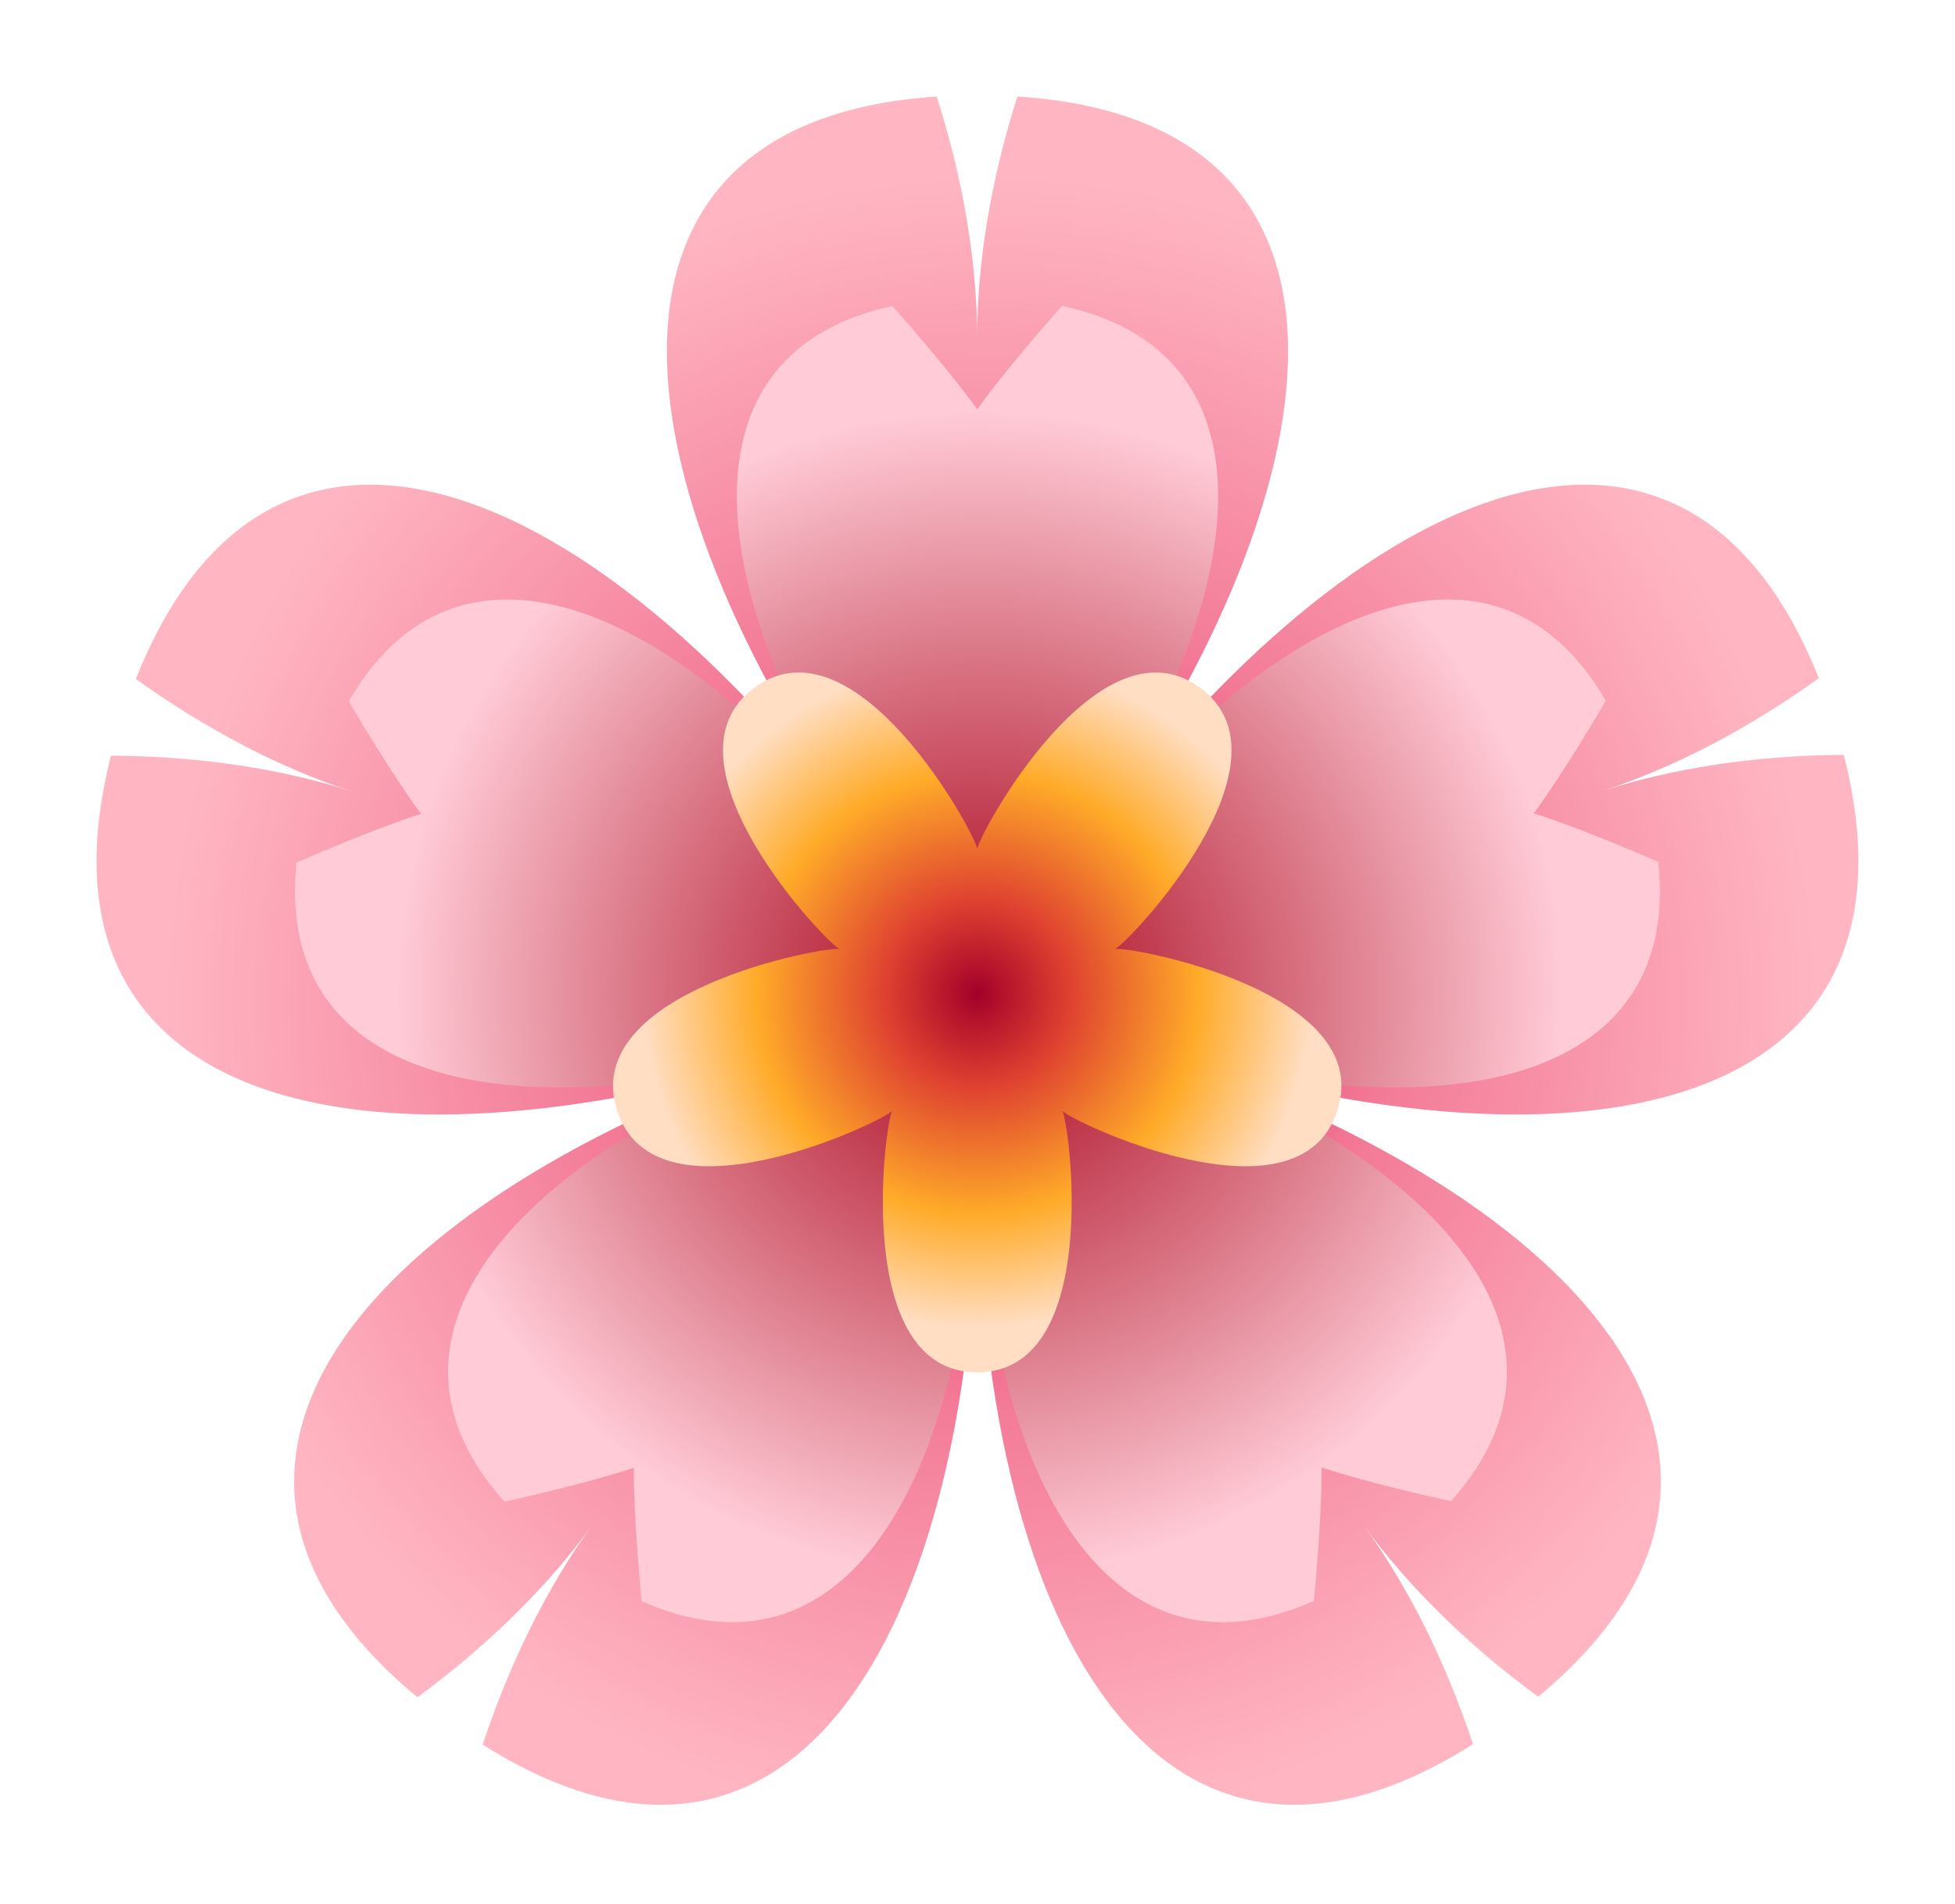
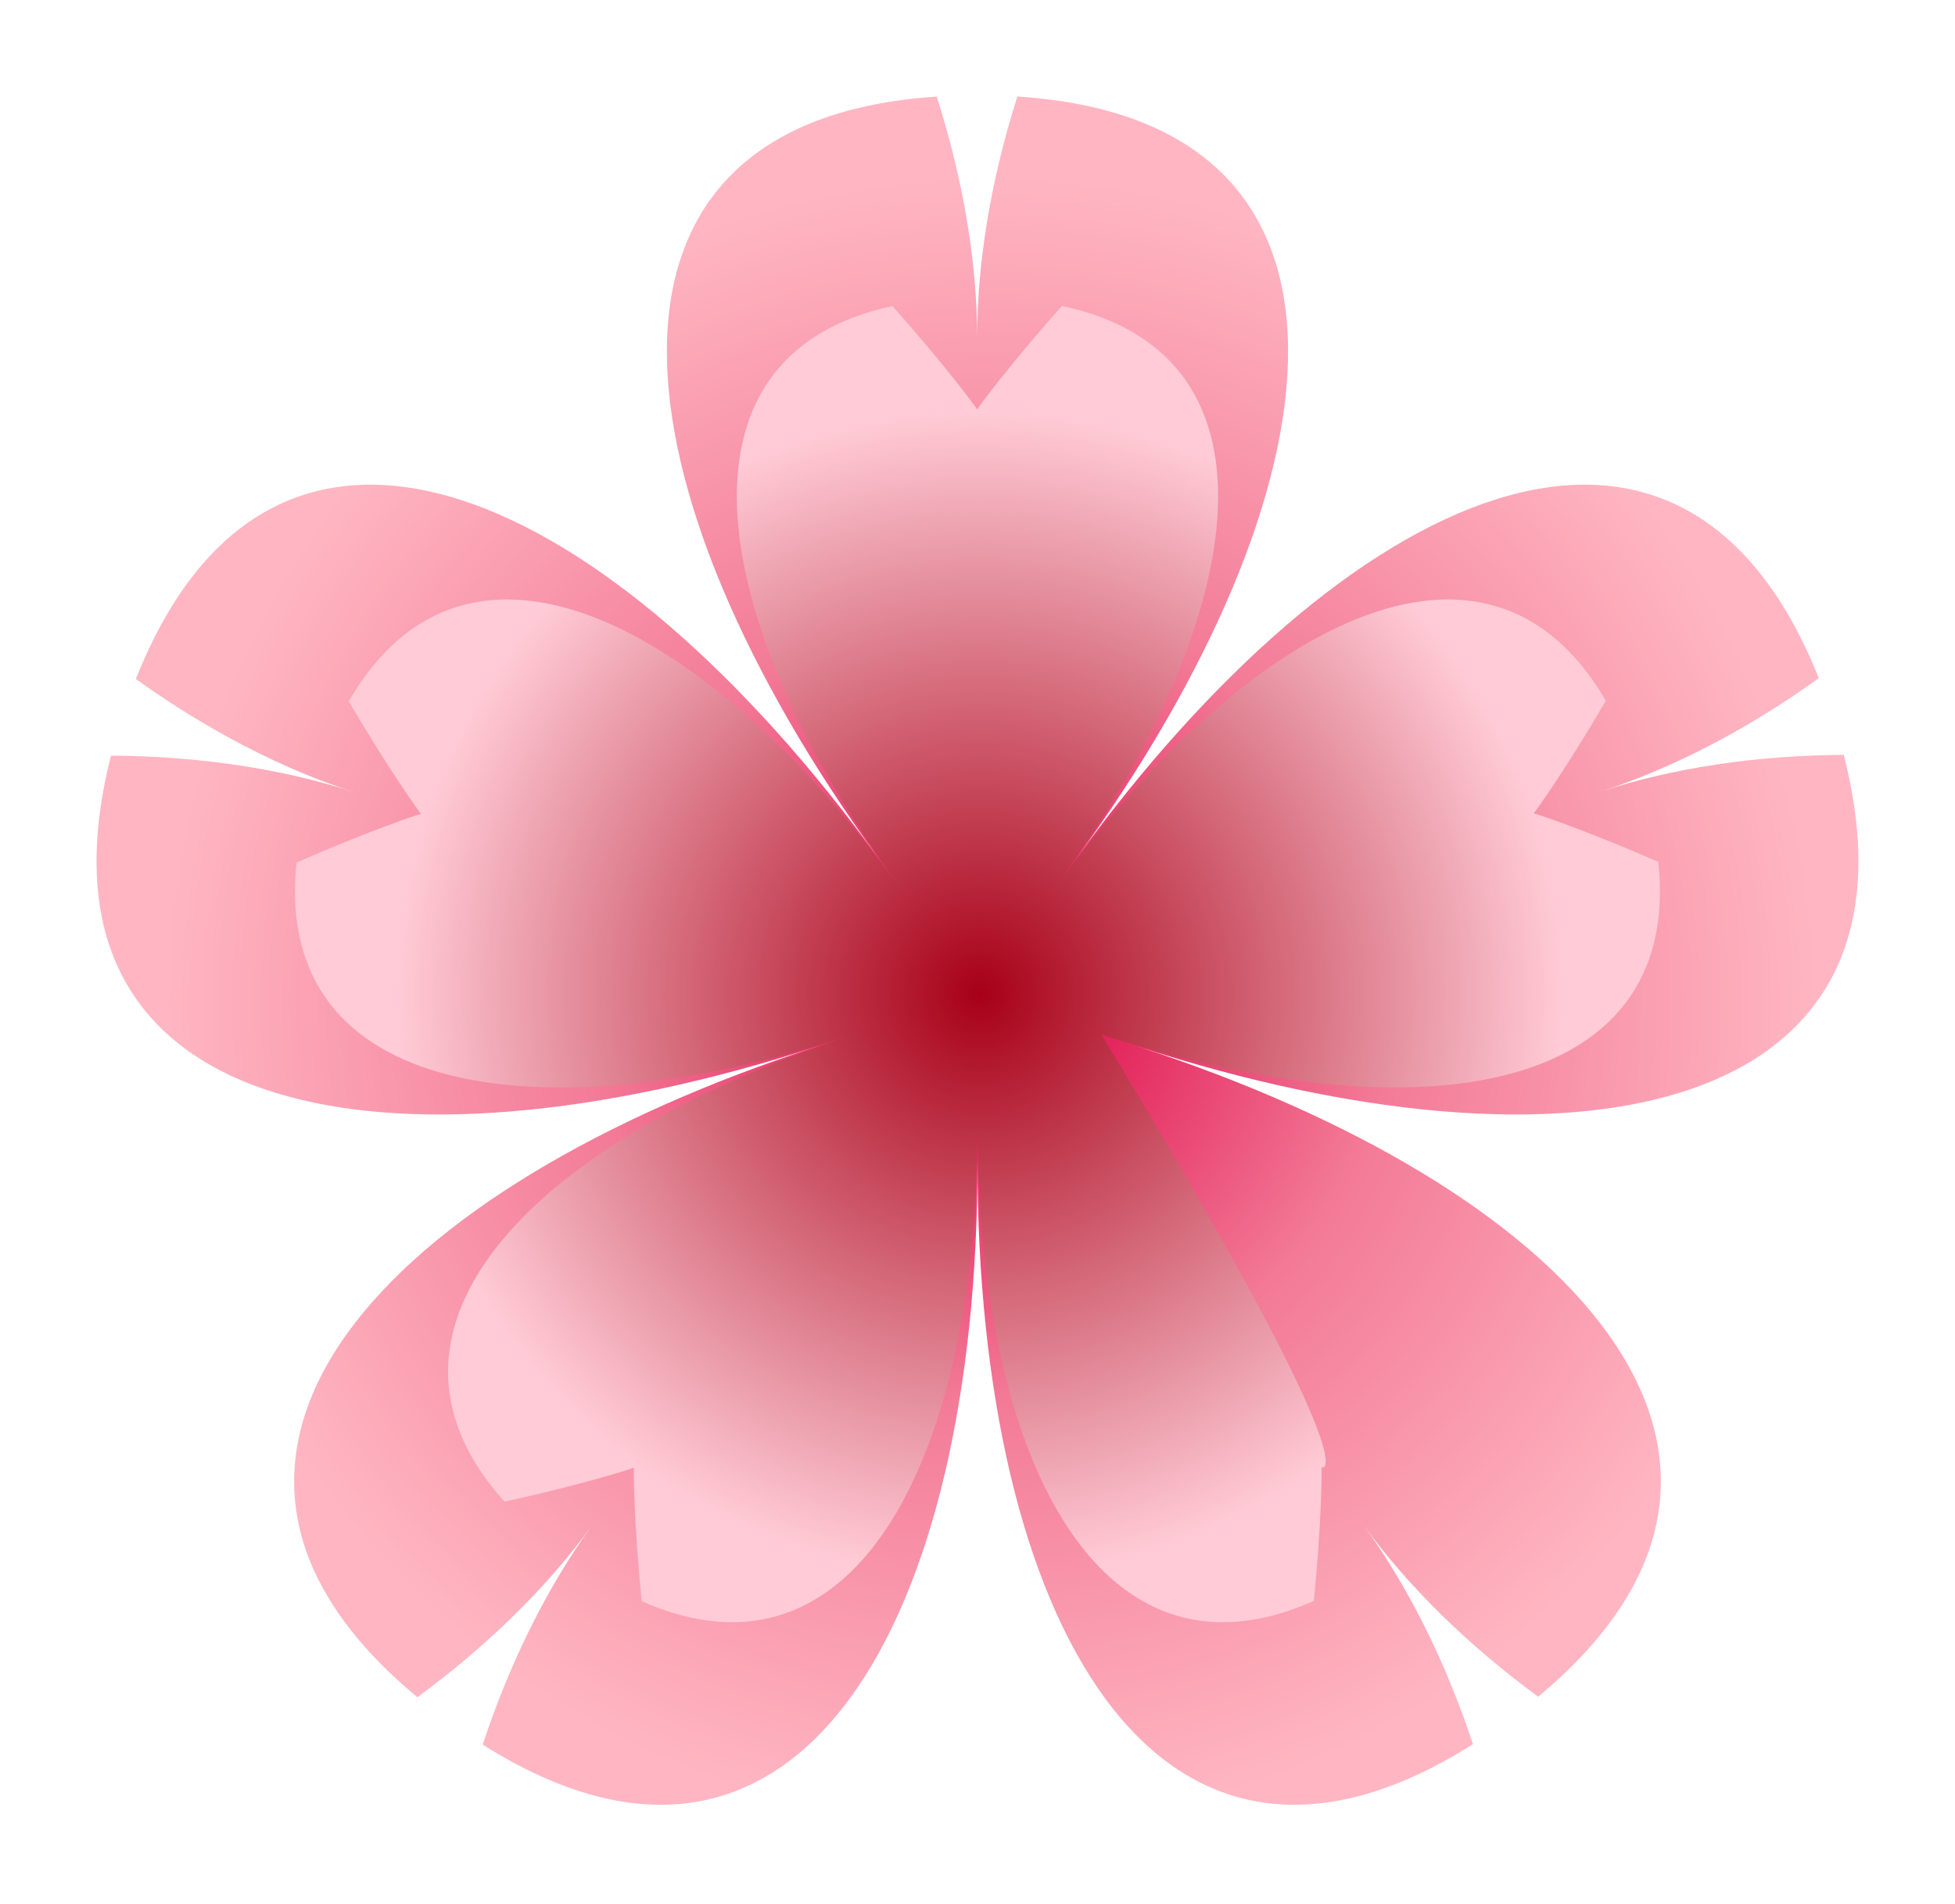
<svg xmlns="http://www.w3.org/2000/svg" width="100%" height="100%" viewBox="0 0 968 943" version="1.1" xml:space="preserve" style="fill-rule:evenodd;clip-rule:evenodd;stroke-linejoin:round;stroke-miterlimit:2;">
  <g transform="matrix(1,0,0,1,-1436.01,-587.61)">
    <g transform="matrix(1,0,0,1,0.358,0.201)">
      <g transform="matrix(1.235,0,0,1.235,539.093,22.943)">
-         <circle cx="1118.56" cy="856.238" r="364.577" style="fill:rgb(255,224,232);fill-opacity:0;" />
-       </g>
+         </g>
      <g transform="matrix(1,0,0,1,-0.358,-0.201)">
        <path d="M1939.75,635.412C2126.12,647.289 2101.07,830.779 1968.99,1012.57C2100.97,830.911 2267.6,750.374 2336.57,923.438C2301.71,948.547 2264.56,967.864 2229.27,979.349C2264.56,967.864 2305.96,961.615 2348.93,961.397C2395.22,1142.31 2212.98,1175.19 1999.27,1105.76C2212.82,1175.14 2340.91,1308.73 2197.63,1427.8C2162.97,1402.4 2133.12,1373.04 2111.29,1343.03C2133.12,1373.04 2151.86,1410.49 2165.35,1451.29C2007.59,1551.22 1920,1388.05 1920,1163.35C1920,1387.89 1832.54,1550.99 1675.01,1451.51C1688.46,1410.71 1707.16,1373.25 1728.96,1343.21C1707.16,1373.25 1677.34,1402.64 1642.7,1428.07C1498.91,1308.92 1627.02,1175.19 1840.73,1105.76C1627.18,1175.14 1445.04,1142.36 1490.96,961.809C1533.92,961.985 1575.34,968.195 1610.64,979.646C1575.34,968.195 1538.17,948.914 1503.28,923.833C1572.16,750.258 1738.93,830.779 1871.01,1012.57C1739.03,830.911 1713.92,647.555 1899.83,635.44C1912.93,676.353 1919.83,717.655 1919.84,754.767C1919.83,717.655 1926.68,676.346 1939.75,635.412Z" style="fill:url(#_Radial1);" />
      </g>
      <g transform="matrix(1,0,0,1,-0.358,-0.201)">
-         <path d="M1961.82,739.096C2076.76,763.546 2053.52,896.227 1957.96,1027.76C2053.43,896.343 2172.31,833.237 2231.14,934.609C2211.45,968.336 2195.81,990.237 2195.37,990.381C2195.81,990.237 2221.36,998.744 2257.14,1014.43C2269.41,1131.3 2136.04,1150.19 1981.41,1099.95C2135.9,1150.15 2232.66,1243.71 2154.42,1330.98C2116.26,1322.68 2090.6,1314.58 2090.33,1314.2C2090.6,1314.58 2090.41,1341.51 2086.54,1380.38C1979.19,1428.16 1920,1307.16 1920,1144.57C1920,1307.01 1860.92,1427.94 1753.74,1380.51C1749.85,1341.65 1749.62,1314.74 1749.9,1314.36C1749.62,1314.74 1723.95,1322.87 1685.79,1331.21C1607.17,1243.88 1703.96,1150.19 1858.59,1099.95C1704.1,1150.15 1570.83,1131.33 1582.82,1014.74C1618.58,999.028 1644.1,990.502 1644.54,990.645C1644.1,990.502 1628.43,968.6 1608.7,934.88C1667.48,833.125 1786.48,896.227 1882.04,1027.76C1786.57,896.343 1763.28,763.781 1877.87,739.161C1903.87,768.308 1919.86,789.949 1919.86,790.414C1919.86,789.949 1935.85,768.277 1961.82,739.096Z" style="fill:url(#_Radial2);" />
+         <path d="M1961.82,739.096C2076.76,763.546 2053.52,896.227 1957.96,1027.76C2053.43,896.343 2172.31,833.237 2231.14,934.609C2211.45,968.336 2195.81,990.237 2195.37,990.381C2195.81,990.237 2221.36,998.744 2257.14,1014.43C2269.41,1131.3 2136.04,1150.19 1981.41,1099.95C2116.26,1322.68 2090.6,1314.58 2090.33,1314.2C2090.6,1314.58 2090.41,1341.51 2086.54,1380.38C1979.19,1428.16 1920,1307.16 1920,1144.57C1920,1307.01 1860.92,1427.94 1753.74,1380.51C1749.85,1341.65 1749.62,1314.74 1749.9,1314.36C1749.62,1314.74 1723.95,1322.87 1685.79,1331.21C1607.17,1243.88 1703.96,1150.19 1858.59,1099.95C1704.1,1150.15 1570.83,1131.33 1582.82,1014.74C1618.58,999.028 1644.1,990.502 1644.54,990.645C1644.1,990.502 1628.43,968.6 1608.7,934.88C1667.48,833.125 1786.48,896.227 1882.04,1027.76C1786.57,896.343 1763.28,763.781 1877.87,739.161C1903.87,768.308 1919.86,789.949 1919.86,790.414C1919.86,789.949 1935.85,768.277 1961.82,739.096Z" style="fill:url(#_Radial2);" />
      </g>
      <g transform="matrix(-0.421,-5.15048e-17,5.15048e-17,-0.421,2377.82,1562.36)">
-         <path d="M1088.58,701.635C1236.92,701.635 1196.7,998.093 1188.55,1009.32C1196.7,998.093 1466.22,868.234 1512.06,1009.32C1557.9,1150.4 1263.53,1203.76 1250.33,1199.47C1263.53,1203.76 1470.32,1419.96 1350.31,1507.15C1230.3,1594.35 1088.58,1330.87 1088.58,1317C1088.58,1330.87 946.859,1594.35 826.848,1507.15C706.837,1419.96 913.626,1203.76 926.82,1199.47C913.626,1203.76 619.25,1150.4 665.091,1009.32C710.931,868.234 980.451,998.093 988.605,1009.32C980.451,998.093 940.235,701.635 1088.58,701.635Z" style="fill:url(#_Radial3);" />
-       </g>
+         </g>
    </g>
  </g>
  <defs>
    <radialGradient id="_Radial1" cx="0" cy="0" r="1" gradientUnits="userSpaceOnUse" gradientTransform="matrix(407.22,0,0,407.22,1926.6,1083.71)">
      <stop offset="0" style="stop-color:rgb(220,0,66);stop-opacity:1" />
      <stop offset="0.48" style="stop-color:rgb(243,122,151);stop-opacity:1" />
      <stop offset="1" style="stop-color:rgb(255,182,194);stop-opacity:1" />
    </radialGradient>
    <radialGradient id="_Radial2" cx="0" cy="0" r="1" gradientUnits="userSpaceOnUse" gradientTransform="matrix(289.862,0,0,289.862,1921.24,1079.8)">
      <stop offset="0" style="stop-color:rgb(167,0,23);stop-opacity:1" />
      <stop offset="1" style="stop-color:rgb(255,203,214);stop-opacity:1" />
    </radialGradient>
    <radialGradient id="_Radial3" cx="0" cy="0" r="1" gradientUnits="userSpaceOnUse" gradientTransform="matrix(393.413,0,0,393.413,1088.58,1146.92)">
      <stop offset="0" style="stop-color:rgb(163,0,42);stop-opacity:1" />
      <stop offset="0.28" style="stop-color:rgb(223,66,48);stop-opacity:1" />
      <stop offset="0.66" style="stop-color:rgb(255,171,41);stop-opacity:1" />
      <stop offset="1" style="stop-color:rgb(255,222,196);stop-opacity:1" />
    </radialGradient>
  </defs>
</svg>